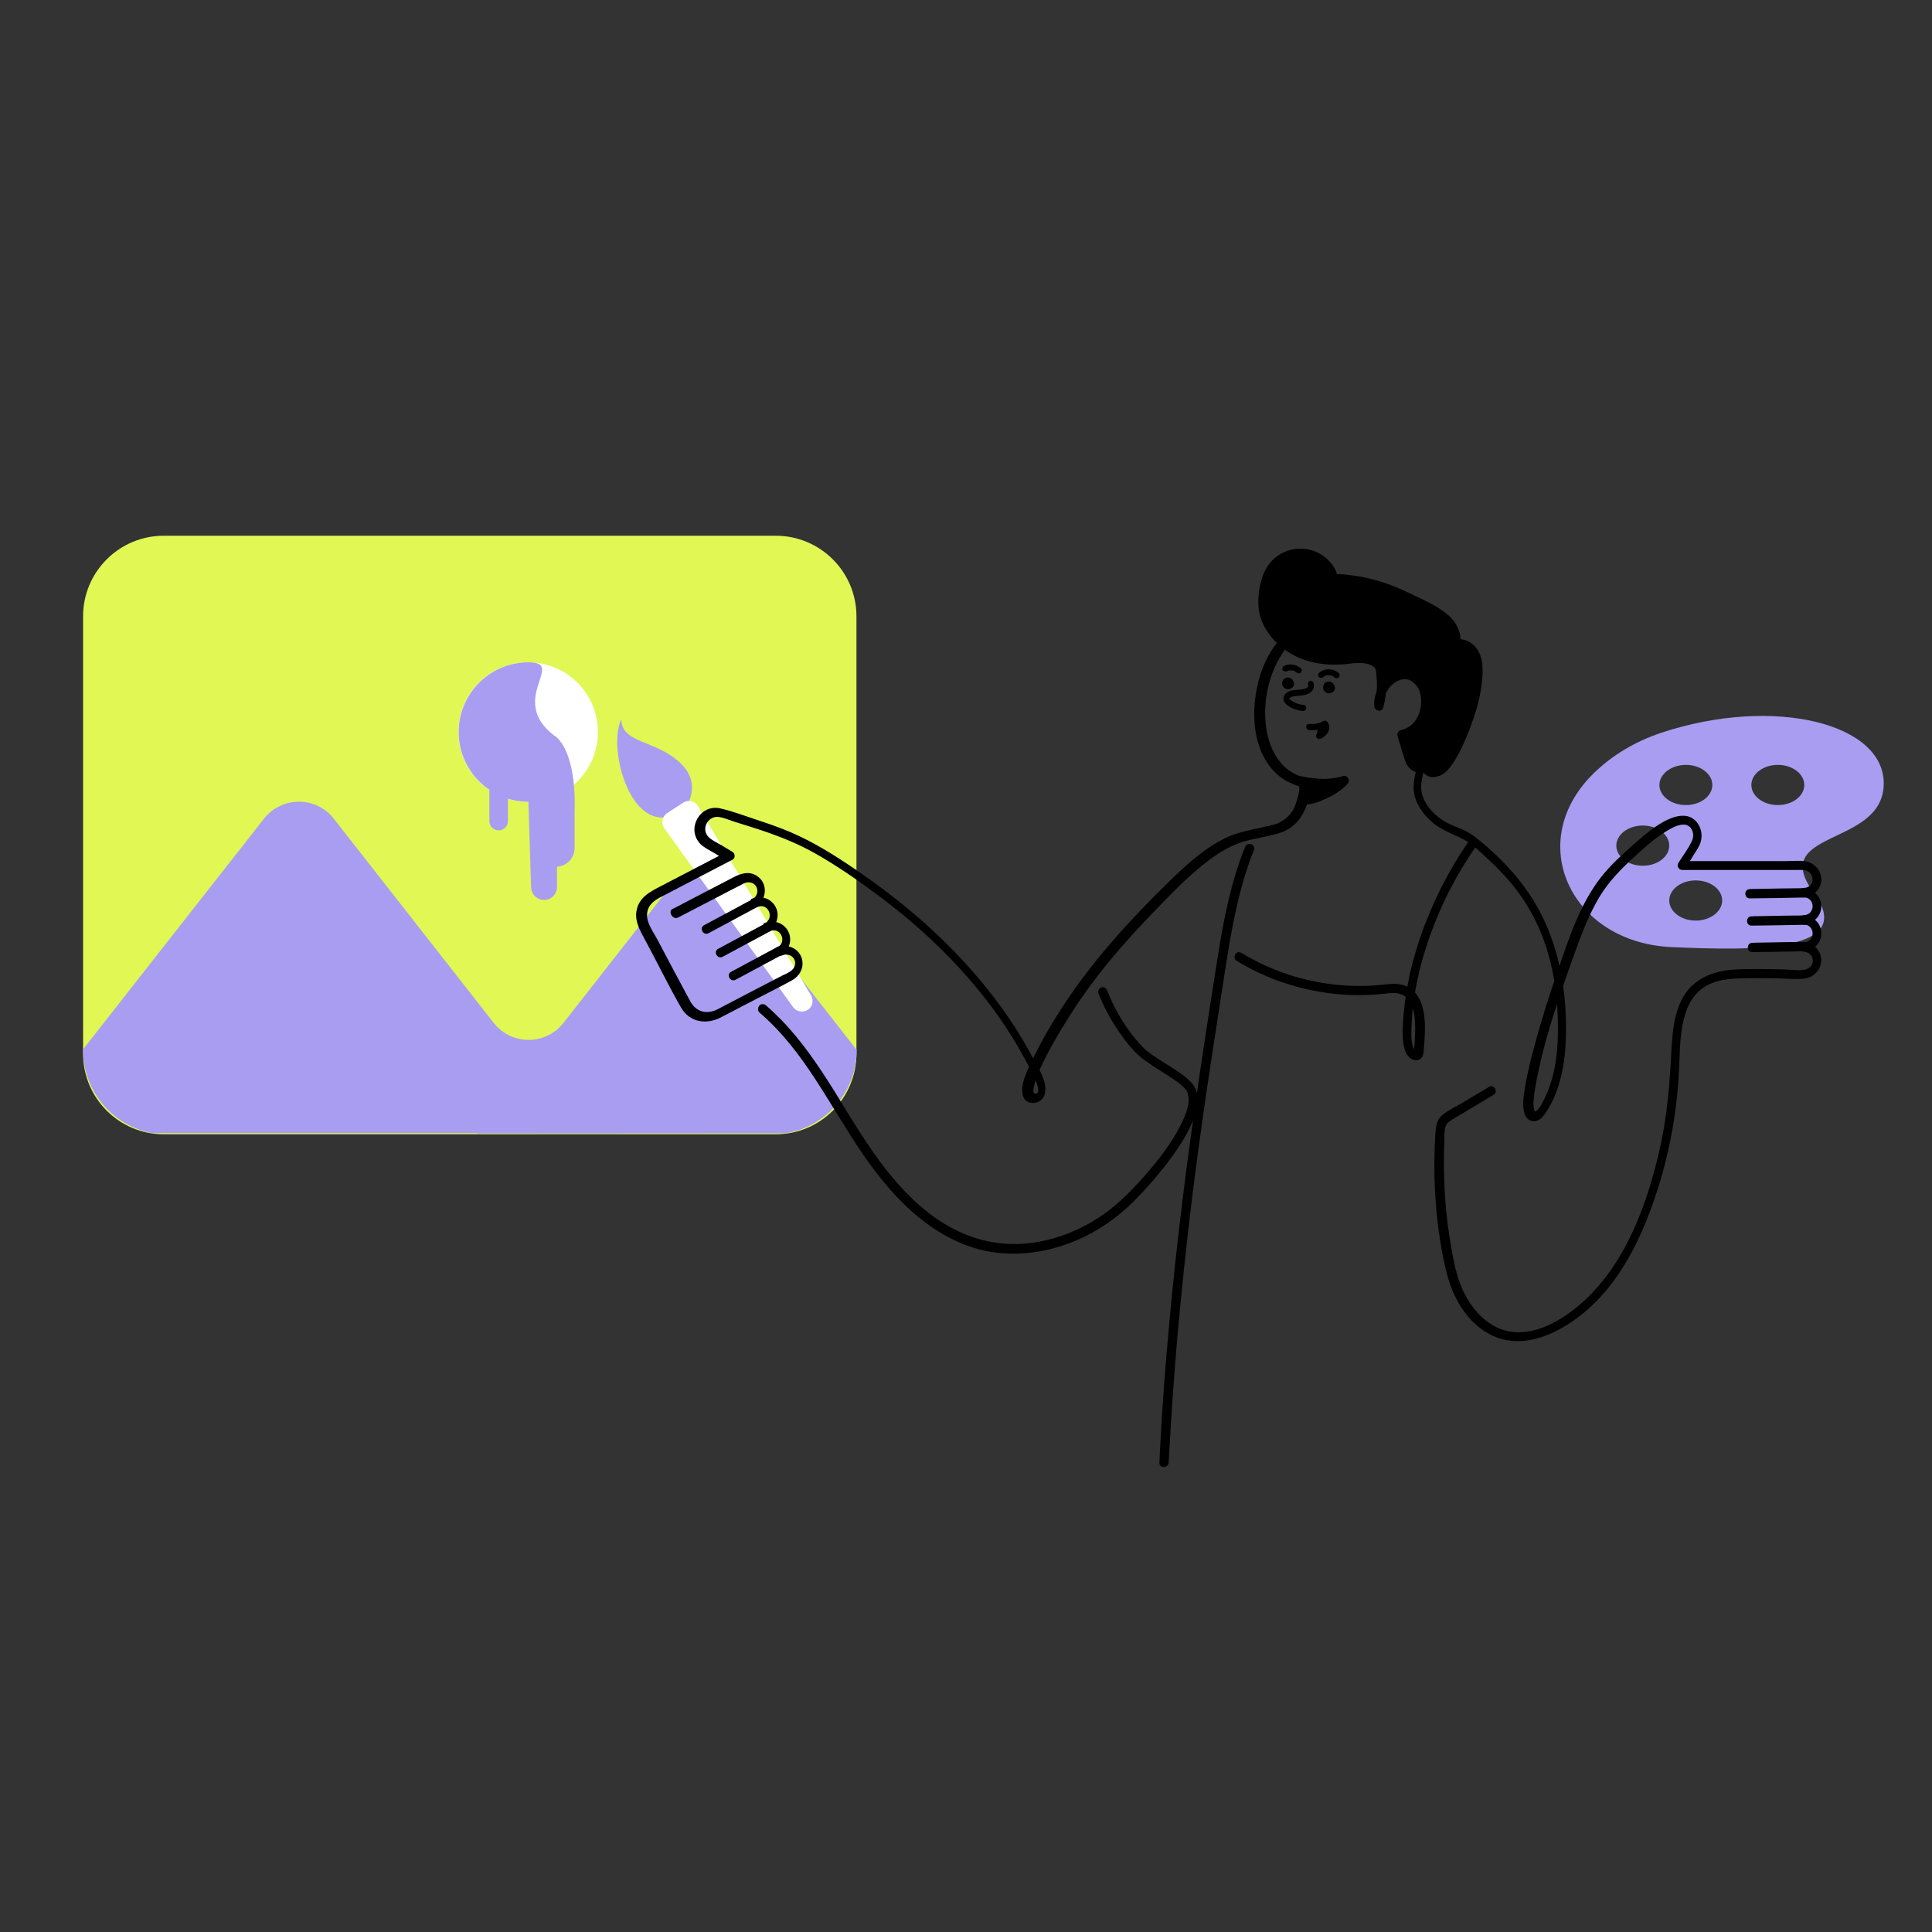
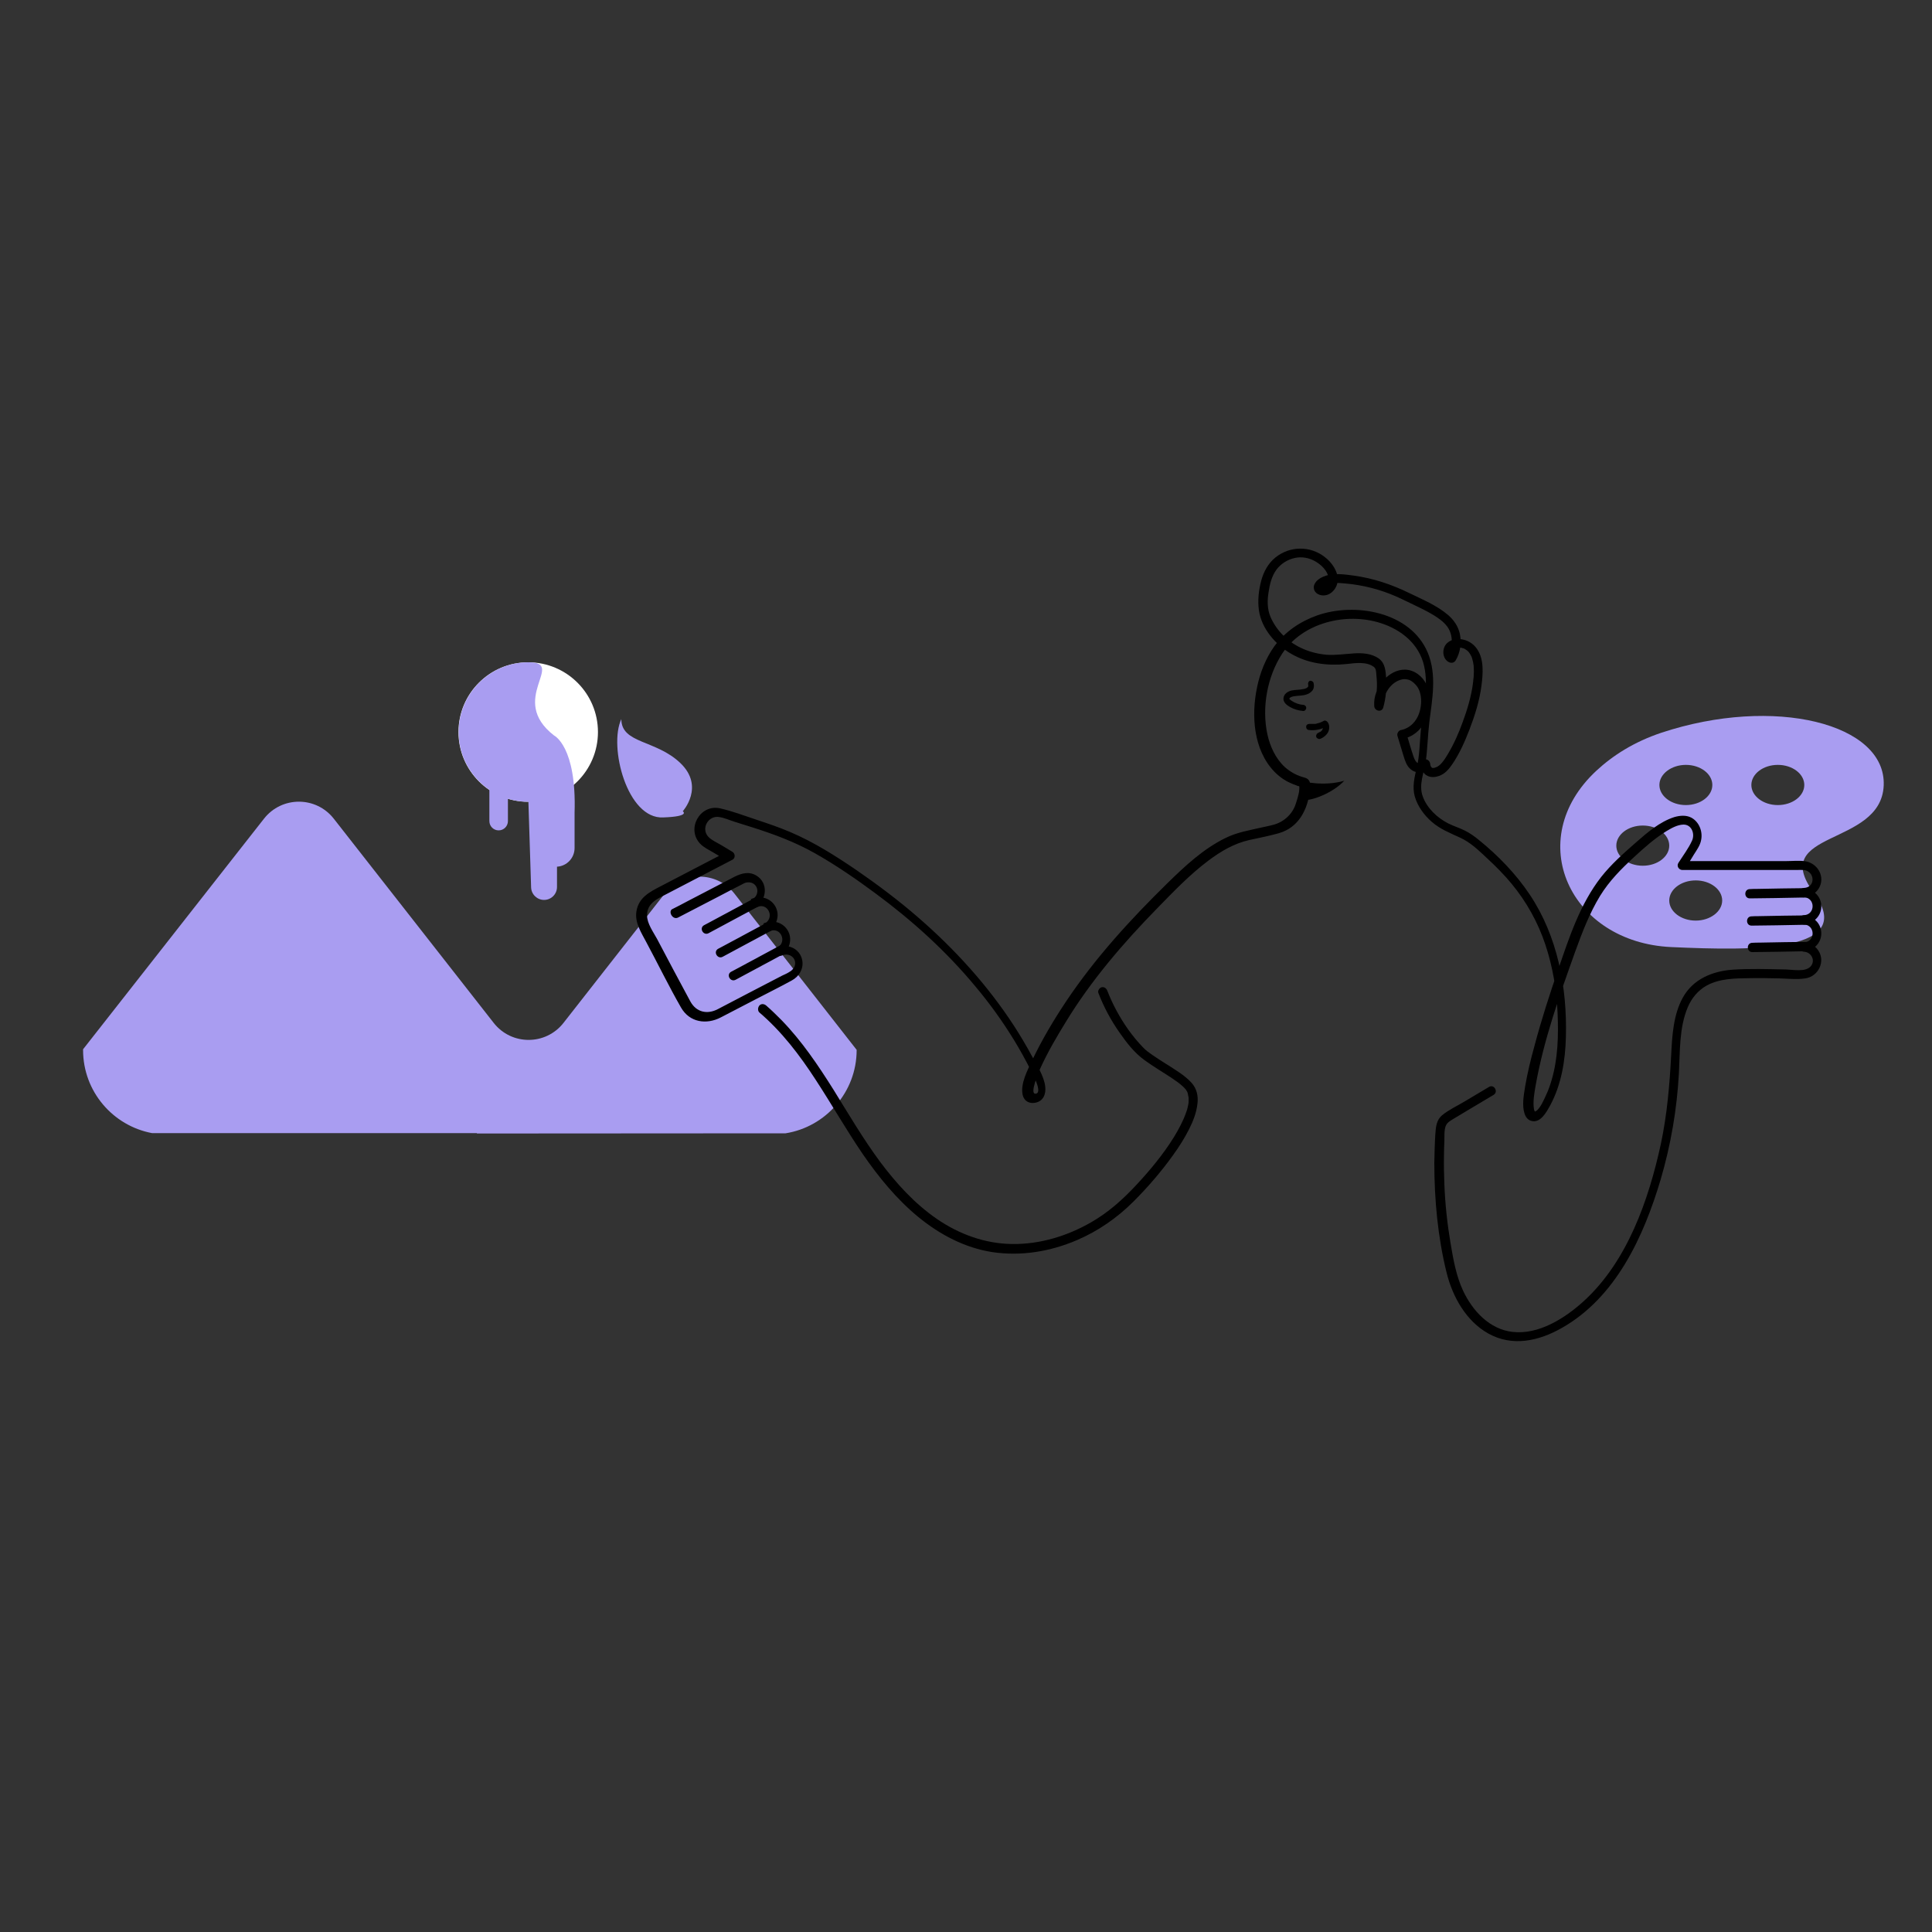
<svg xmlns="http://www.w3.org/2000/svg" xml:space="preserve" id="Layer_2_00000157987040511918817540000001495797476664057261_" x="0" y="0" version="1.1" viewBox="0 0 1000 1000">
  <rect x="0" y="0" width="1000" height="1000" fill="#333333" stroke="none" />
  <style>.st1{fill:#a99df1}.st2{fill:#fff}</style>
-   <path fill="#e1f754" d="M84.7 277.3h316.9c23 0 41.7 18.7 41.7 41.7v226.4c0 23-18.7 41.7-41.7 41.7H84.7c-23 0-41.7-18.7-41.7-41.7V319c0-23 18.7-41.7 41.7-41.7z" />
  <path d="M406.6 586.6c20.8-3.3 36.8-21.4 36.8-43.1v-.1l-63.2-80.8c-9.2-11.8-27-11.8-36.2 0l-52.3 66.8c-9.2 11.8-27 11.8-36.2 0l-82.7-105.6c-9.2-11.8-27-11.8-36.2 0L43 543.1v.4c0 21.4 15.4 39.2 35.7 43h168.2l-.1.2 159.8-.1z" class="st1" />
  <circle cx="273.4" cy="378.9" r="36.1" class="st2" />
  <path d="M288.3 448.6v10.5c0 3.7-3 6.7-6.7 6.7-3.6 0-6.6-2.9-6.7-6.5l-1.4-44.3c-19.9 0-36.1-16.2-36.1-36.1s16.2-36.1 36.1-36.1-11 19.1 13.3 37.9c0 0 11.7 5.6 10.6 40v18.2c0 5.2-4 9.4-9.1 9.7z" class="st1" />
  <path d="M253.3 404.5V425c0 2.7 2.2 4.8 4.8 4.8 2.7 0 4.8-2.2 4.8-4.8v-18.5m596.9-27.2c-14 4.7-25 11.7-33.6 19.7-38.3 35.7-13.6 88.8 38.8 91.2 43.6 2 96.3 2.5 73.8-28.1-24-32.7 34.8-23.5 36.2-55.5 1.4-32.1-56.7-46.7-115.2-27.3zm12.8 16.6c7.6 0 13.7 4.7 13.7 10.4s-6.1 10.4-13.7 10.4-13.7-4.7-13.7-10.4 6.2-10.4 13.7-10.4zm-22.3 52.2c-7.6 0-13.7-4.7-13.7-10.4s6.1-10.4 13.7-10.4S864 432 864 437.7s-6.1 10.4-13.7 10.4zm27.4 28.4c-7.6 0-13.7-4.7-13.7-10.4s6.1-10.4 13.7-10.4 13.7 4.7 13.7 10.4-6.2 10.4-13.7 10.4zm42.5-59.8c-7.6 0-13.7-4.7-13.7-10.4s6.1-10.4 13.7-10.4 13.7 4.7 13.7 10.4-6.1 10.4-13.7 10.4z" class="st1" />
  <path d="M677.1 354.3c.1.3.1.7 0 1 0 .2-.2.4-.5.6-.5.4-1.4.7-2.2.8-1.9.4-3.9.3-5.9.7-2.1.5-4 1.8-4.2 4.1-.1 2.2 2 3.7 3.7 4.6 2 1.1 4.2 1.7 6.5 1.9.9.1 1.6-.8 1.6-1.6 0-.9-.7-1.5-1.6-1.6-2.1-.1-4.2-.9-6-2.1-.3-.2-.7-.5-1-.8-.2-.1-.1-.3-.1-.4.4-.7 1.4-.9 2.2-1.1 2.3-.4 4.6-.2 6.8-1 1.2-.4 2.2-1.1 3-2.1.8-1.2.8-2.5.5-3.8-.2-.8-1.2-1.3-2-1.1-.5.2-1 1.1-.8 1.9z" />
  <path d="M353.4 419.9s11.5-12.7-1.2-24.9-30.6-10-30.6-22.8c-6.7 14.2 3 51.9 21.7 50.9 14.3-.5 10.1-3.2 10.1-3.2z" class="st1" />
-   <path d="m361.3 417.3 58.5 97.9c1.5 2.6.8 5.9-1.7 7.5-2.5 1.6-5.8 1-7.6-1.4l-66.6-92.5c-1.9-2.6-1.2-6.3 1.5-8l8-5.2c2.7-1.9 6.3-1.1 7.9 1.7z" class="st2" />
  <path d="M935 459.7c-8.5.1-17 .2-25.6.4-1.2 0-2.4 0-3.7.1-3.1 0-3.1 4.8 0 4.8 8.5-.1 17-.2 25.6-.4 1.2 0 2.4 0 3.7-.1 3-.1 3-4.9 0-4.8zm.9 14.1c-8.5.1-17 .2-25.6.4-1.2 0-2.4 0-3.7.1-3.1 0-3.1 4.8 0 4.8 8.5-.1 17-.2 25.6-.4 1.2 0 2.4 0 3.7-.1 3-.1 3-4.8 0-4.8zm.4 13.7c-8.5.1-17 .2-25.6.4-1.2 0-2.4 0-3.7.1-3.1 0-3.1 4.8 0 4.8 8.5-.1 17-.2 25.6-.4 1.2 0 2.4 0 3.7-.1 3.1-.1 3.1-4.8 0-4.8zm-546.2-22.4c-7.5 4-15 8.1-22.5 12.1-1.1.6-2.2 1.2-3.2 1.7-2.7 1.5-.3 5.6 2.4 4.1 7.5-4 15-8.1 22.5-12.1 1.1-.6 2.2-1.2 3.2-1.7 2.7-1.4.3-5.5-2.4-4.1zm7.3 12.2c-7.5 4-15 8.1-22.5 12.1-1.1.6-2.2 1.2-3.2 1.7-2.7 1.5-.3 5.6 2.4 4.1 7.5-4 15-8.1 22.5-12.1 1.1-.6 2.2-1.2 3.2-1.7 2.7-1.5.3-5.6-2.4-4.1zm6.7 11.9c-7.5 4-15 8.1-22.5 12.1-1.1.6-2.2 1.2-3.2 1.7-2.7 1.5-.3 5.6 2.4 4.1 7.5-4 15-8.1 22.5-12.1 1.1-.6 2.2-1.2 3.2-1.7 2.7-1.4.3-5.5-2.4-4.1zm269.6-84.9s11.3 3 22.1-.2c-6 6.5-17.4 10.6-20.9 9.9 6.2-8.3-1.1-9.4-1.2-9.7z" />
-   <path d="M673 406.6c7.5 2 16 1.9 23.4-.2-.8-1.3-1.5-2.7-2.3-4-2.9 3.1-6.7 5.4-10.6 7.1-1.5.6-3.3 1.3-5 1.7l-1.2.3c-.2 0-.3.1-.5.1-.6.1.5 0-.1 0h-1.2c-.4.1.5.1.1 0 .5 1.2 1 2.3 1.4 3.5 2.1-2.8 4.1-6.8 1.9-10.1-.6-1-1.6-1.8-2.6-2.3-.4-.2-.9-.4-1.4-.6-.1 0-.2-.1-.3-.1h-.1c.2 0 .8.4.9.6-.8-1-2.5-.8-3.4 0-1 1-.8 2.4 0 3.4.4.5 1.2.7 1.8.9.4.1-.5-.3-.1 0 .2.1.3.2.5.2.2.1.3.2.5.3-.4-.3-.2-.1.1.1.3.3-.1-.4 0 .1.1.3.2.6.1.1 0 .1.1.3.1.4.1.2 0-.4 0-.1v.8c.1-.5-.1.4-.2.5-.1.3-.2.5-.2.6-.5 1-1.1 1.9-1.7 2.8-.9 1.2 0 3.3 1.4 3.5 3.7.6 7.7-.9 11.1-2.4 4.5-1.9 8.8-4.5 12.1-8.1 1.6-1.7 0-4.7-2.3-4-4.7 1.4-9.6 1.7-14.5 1.2-2.2-.2-4.1-.4-6.4-1-3-.6-4.2 3.9-1.3 4.7zm64.7-11c.5 6.1 6.5 4.7 9.3 1.9 8.8-8.4 29.5-60.4 9.4-64.3-2.2-.4-4.7 0-6.2 1.8-1.4 1.7-1 4.9 1.1 5.7 2.8-4.6 3.1-10.7.7-15.6-3.7-7.5-17.6-12.9-24.9-16.6-10.1-5.1-21.3-8.1-32.5-8.8-4.1-.3-8.7-.1-11.5 2.9-.5.6-1 1.4-.7 2.1.2.4.5.6.9.8 2.5 1.2 5.7-.7 6.5-3.4.8-2.6-.2-5.5-1.7-7.8-3.2-4.7-8.7-7.8-14.4-8-5.7-.2-11.4 2.5-14.8 7-2.3 3-3.6 6.6-4.3 10.3-1.1 5.9-1.6 11.5.9 17.1 2.5 5.7 6.7 10.7 11.9 14.2 7.5 5.1 16.9 7.3 26 6.6 3.7-.3 7.4-1 11.1-.8 2.6.1 5.4.7 7.7 2.2 2.2 1.5 2.2 3.2 2.6 5.8.8 5.6.4 11.4-1.1 16.9-1-11.2 13.3-23.6 21.7-11.6 1.5 2.1 2.1 4.8 2.3 7.4.3 4.1-.4 8.3-2.5 11.8s-5.6 6.3-9.6 7c1.1 3.6 2.2 7.1 3.3 10.7.7 2.2 1.4 4.5 3.3 5.9 1.7 1.4 4.9 1 5.5-1.2z" />
  <path d="M735.4 395.6c.3 2.5 1.1 4.9 3.5 6 1.9.9 4.1.7 6 0 3-1.1 4.9-3.3 6.7-5.9 3.8-5.5 6.6-11.9 9-18.1 2.8-7.3 5.2-14.9 6.2-22.7.8-6.1 1.4-13.7-2.3-19-2-2.9-5-4.7-8.6-5.1-3.2-.4-6.9.9-8.3 4.1-1.2 2.8-.4 6.6 2.5 7.9 1.2.5 2.5.3 3.3-.9 2.5-4.2 3.2-9.2 2.2-13.9-.9-3.9-3.1-7.1-6.1-9.7-5.9-5-13.2-8-20-11.3-9.2-4.5-18.7-7.7-29-9.1-4.5-.6-9.5-1.3-14 0-2.2.7-4.6 1.9-5.8 3.9-1.6 2.5-.3 5.3 2.4 6.1 4.8 1.5 9.1-2.9 9.3-7.5.2-4.7-3-9.2-6.6-12-7.6-6-18.2-5.9-25.7.2-3.7 3-6.1 7.4-7.3 12-1.3 4.9-1.9 10.2-1.2 15.2 1.3 9.5 8.6 17.9 16.7 22.6 8.8 5.1 18.8 6.3 28.7 5.3 4.4-.5 10.3-1.4 14.1 1.5 1.2.9 1.2 2.6 1.3 4.1.3 2.7.4 5.4.2 8-.2 2.6-.6 5.2-1.3 7.8 1.6.2 3.1.4 4.7.6-.5-6.1 3.9-13 10-14.1 1-.2 2.5 0 3.6.4 1.5.7 2.8 1.9 3.8 3.2 2.7 3.7 2.6 9.3 1.3 13.5-1.4 4.6-4.9 8.3-9.7 9.2-1.2.3-2 1.8-1.7 2.9.9 2.9 1.7 5.7 2.6 8.6.8 2.5 1.4 5.2 2.9 7.3 1.4 1.9 3.5 3.2 6 3.1 2.4-.1 4.4-1.4 5.3-3.8.4-1.2-.5-2.6-1.7-2.9-1.3-.4-2.5.4-2.9 1.7.1-.3-.2.1 0 0-.3.2-.1.1-.4.2-.4.1-.8.1-1.3-.1-1-.4-1.7-2-2.1-3.1-1.4-4-2.5-8.2-3.8-12.3-.6 1-1.1 2-1.7 2.9 11.9-2.4 17.1-17.6 12.2-28-2-4.3-6.3-7.7-11.1-7.8-4.2-.1-8.2 2.2-10.9 5.2-3.4 3.7-5.5 8.7-5.1 13.7.2 2.6 4 3.4 4.7.6 1.3-4.8 1.8-9.8 1.5-14.7-.3-3.9-.4-8.1-3.9-10.6-3.7-2.6-8.6-2.9-12.9-2.6-4.7.3-9.3 1-14 .7-8.2-.7-16.3-3.9-22.2-9.7-2.9-2.8-5.3-6.2-6.9-9.9-1.7-4-1.7-8.5-1-12.7.6-4.2 1.6-8.4 4.2-11.9 2.3-3 5.7-5.1 9.4-5.9 3.6-.8 7.3-.1 10.5 1.7s6.4 4.9 7 8.6c.2 1.4-.1 2.9-1.4 3.7-.4.3-.9.5-1.4.5-.1 0-.2-.1-.3-.1l-.1-.1c-.5-.3-.4.1.3 1.1.2-.1.6-.6.7-.7 2.9-2.3 7.4-1.8 10.8-1.5 9.1.8 18.2 3.1 26.5 6.8 3.2 1.4 6.3 3 9.5 4.5s6.4 3.1 9.4 4.9c2.7 1.6 5.4 3.5 7.3 6 2 2.6 2.8 6.3 2.3 9.6-.3 1.9-.9 3.7-1.9 5.4l3.3-.9c-.6-.3-.7-.5-.7-1.2 0-.6.3-1.1 1-1.5 1.4-.8 3-.5 4.5 0 .1 0 .3.1.4.1-.1 0-.5-.2-.1 0 .2.1.5.2.7.4.2.1.4.3.6.4.1.1.4.3 0 0 .1.1.2.2.4.3.4.3.7.7 1 1.1.2.3-.3-.5 0 0 .1.1.1.2.2.3.2.3.4.6.5.8l.3.6c.3.6-.1-.3.2.4.2.6.4 1.1.5 1.7.2.6.3 1.2.4 1.9 0 .1 0 .3.1.4-.1-.5 0-.1 0 0 0 .4.1.8.1 1.2.1 1.4.1 2.9 0 4.3 0 .7-.1 1.5-.2 2.2 0 .4-.1.7-.1 1.1 0 .2 0 .4-.1.6 0 0-.1.8 0 .3-.9 6.8-2.9 13.5-5.3 20-2.1 5.8-4.5 11.3-7.8 16.8-.7 1.1-1.3 2.2-2.1 3.2-.1.2-.3.4-.5.6.5-.6-.1.1-.2.3-.3.3-.6.7-.9 1-.6.6-.8.7-1.6 1.2-.3.2-.4.2-.9.4-.2.1-.4.1-.6.2-.1 0-.2 0-.3.1h.1-.6c-.7 0 .4.1-.2 0l-.3-.1c.4.2-.5-.3-.2-.1.3.2-.2-.3-.2-.3.2.3-.1-.3-.2-.3.1.3-.1-.2-.1-.2-.1-.3-.2-.6-.2-.9-.1-1.3-1-2.4-2.4-2.4-1.3.1-2.7 1.1-2.5 2.4z" />
  <path d="M351 474.9c7.1-3.7 14.3-7.4 21.4-11.1 3.8-2 7.6-4 11.4-5.9 1.1-.6 2.1-1.2 3.3-1.2 5.2-.3 6.7 6.2 2.4 8.7-2.7 1.6-.3 5.4 2.4 4.1 5.5-2.5 9.2 5.3 4.1 8.4-2.7 1.6-.3 5.4 2.4 4.1 5.5-2.5 9.2 5.3 4.1 8.4-2.7 1.6-.3 5.3 2.4 4.1 2.7-1.2 6 .2 6.6 3.2.4 2.3-.9 4.2-2.8 5.3-1.2.8-2.6 1.4-3.9 2-5.9 3.1-11.8 6.1-17.7 9.2-5.2 2.7-10.3 5.4-15.5 8.1-5.5 2.9-11.2 1.7-14.3-4-5.8-10.7-11.5-21.5-17.2-32.3-1.9-3.5-5.2-8-5.2-12.2 0-6.5 5.6-8.7 10.4-11.2 11.3-5.9 22.5-11.7 33.8-17.6 1.6-.8 1.5-3.2 0-4.1l-6-3.6c-2.1-1.2-4.7-2.4-6.4-4.1-4.1-4.3-.1-11.3 5.6-10.3 2.7.4 5.5 1.7 8.1 2.5 2.9.9 5.7 1.8 8.6 2.7 11.4 3.6 22.5 7.7 32.9 13.6 10.8 6.1 21.1 13.2 31.1 20.6 19 14 36.7 30 51.8 48.2 7.4 8.8 14.1 18.1 20.1 27.9 3 4.9 5.8 10 8.4 15.1.7 1.4 6.9 12.5 2.6 12.6-3.1.1 1.8-11.4 2.5-13 3.8-8.4 8.5-16.4 13.3-24.2 13.1-21.5 29.7-40.8 47.3-58.8 8.4-8.6 16.8-17.4 26.4-24.6 6.5-4.9 13.3-8.9 21.2-10.7 5.1-1.1 10.2-2.1 15.2-3.5 10.3-2.9 14.9-12 16.2-21.9.2-1.7.5-3.8-.4-5.3s-2.5-1.6-4-2.1c-3.1-1-6-2.7-8.5-4.9-4.9-4.5-7.7-10.7-9.1-17-3-13.9-.1-29.8 7.6-41.7 10.6-16.2 33.2-21.6 51-15.9 10.7 3.4 19.9 10.8 22.5 22.1 2.5 11-.6 22.6-1.7 33.6-.6 6.4-.6 12.9-2.1 19.2-1.2 5-2.4 9.9-1 14.9 1.5 5.1 4.8 9.6 8.8 13.1 4.4 3.8 9.3 5.7 14.5 8.1 5.6 2.5 9.9 6.8 14.3 10.9 4.4 4.1 8.6 8.3 12.4 12.9 7.8 9.4 13.8 20.2 17.6 31.7 3.8 11.4 5.8 23.4 6.3 35.4.5 11.6.2 23.5-3.1 34.7-.8 2.7-1.7 5.3-2.9 7.8-1.1 2.4-2.6 5.9-4.6 7.8-.3.3-1 .5-1.3.8-.1.1.6-.1.1 0 .1 0 .1 0 .1.1-.1-.6-.3-.5-.5-1.4-.7-3.9.2-8.7.9-12.7 4.2-23.5 12.4-46.5 20.4-68.9 3.6-9.9 7.4-19.9 12.9-28.9 4.8-7.8 10.9-13.9 17.5-20 5.3-4.9 10.8-9.8 17-13.6 2.5-1.5 5.5-3.2 8.6-3.3 4.3-.1 6.1 4.8 4.5 8.3-1.8 4-4.7 7.8-7.1 11.6-1 1.6.3 3.6 2.1 3.6H930c1.1 0 2.3-.1 3.4 0 6 .4 6.6 9 .3 9.3-3.1.2-3.1 4.6 0 4.8 6 .3 6 9 0 9.3-3.1.2-3.1 4.6 0 4.8 6 .3 6 9 0 9.3-3.1.2-3.1 4.6 0 4.8 3.9.2 6.2 4.7 3.4 7.7-2.8 2.9-8.9 1.6-12.6 1.5-9.2-.2-18.5-.5-27.7.1-10.6.8-20.5 4.9-25.8 14.5-4.9 8.9-5.5 19.7-6 29.6-.8 15.5-2.1 30.7-5.3 45.9-6.3 29.1-17.4 61.1-40.1 81.7-9.6 8.7-23.1 17.3-36.6 15.8-12-1.3-20.8-10.9-25.7-21.3-3.6-7.7-5.1-16.3-6.5-24.6-1.7-10.1-2.8-20.3-3.2-30.5-.2-5-.3-10-.2-15.1 0-2.3.1-4.6.2-7 .1-2.5-.2-5.8.7-8.1.8-2.1 3-3 4.7-4.1 2.3-1.4 4.7-2.8 7-4.2 4.4-2.6 8.7-5.2 13.1-7.8 2.6-1.6.2-5.7-2.4-4.1l-12.6 7.5c-3.8 2.3-8.2 4.3-11.6 7.1-3.2 2.7-3.3 6.3-3.6 10.2-.3 4.8-.4 9.7-.5 14.5 0 19 1.8 38.5 6.4 57 3.1 12.4 10.1 24.9 21.5 31.3 12.5 7 26.2 3.9 38-2.8 28-15.8 42.4-47.2 51.2-76.7 5.3-18 8.5-36.6 9.5-55.3.6-11.2.1-23.5 4.6-34.1 2-4.7 5.3-8.7 9.8-11.2 6.8-3.7 14.8-3.7 22.3-3.8 5-.1 10 0 14.9.1 4.5.1 9.5.7 13.9 0 6.7-1 10.5-8.8 6.6-14.5-1.8-2.7-4.7-4-7.8-4.2v4.8c5.1-.3 9.4-4.1 9.4-9.4 0-5.3-4.3-9.1-9.4-9.4v4.8c5.1-.3 9.4-4.1 9.4-9.4 0-5.3-4.3-9.1-9.4-9.4v4.8c4.8-.3 9-3.7 9.4-8.7.3-4.9-3.4-9.2-8.2-10-3.2-.5-6.8-.1-10-.1h-54.1l2.1 3.6 4.2-6.9c1.5-2.4 3.3-4.8 3.8-7.6.9-4.4-1-9.4-5.1-11.6-2.7-1.4-5.9-1.1-8.7-.3-7.6 2.4-14.2 8.1-20.1 13.3-6.3 5.5-12.7 11.2-17.9 17.8-10.8 13.9-16.4 30.9-22 47.3-4.6 13.3-8.9 26.6-12.5 40.2-1.9 6.9-3.6 13.8-4.8 20.9-.7 4.4-1.7 9.7-.3 14 .5 1.6 1.6 3.2 3.3 3.7 4.9 1.6 8.1-4.6 10-8 5.8-10.8 7.8-23.2 8.1-35.3.7-25.7-4.3-52.3-18.8-73.9-7.1-10.6-16.3-20.1-26.2-28.1-2.3-1.9-4.7-3.6-7.3-4.9-2.8-1.4-5.8-2.3-8.6-3.7-5.7-2.9-11-7.9-13.2-14-2.2-6.1.7-12.2 1.6-18.3.9-6.6 1-13.3 1.8-20 1.5-11.9 4-24.6-.8-36.1-8.9-21.2-37.8-26.2-57.4-19.2-8.7 3.1-16.5 8.4-22 15.9-4.5 6.3-7.5 13.9-9 21.5-3 14.4-1.8 32.1 8.9 43.3 2.5 2.6 5.4 4.7 8.7 6.1.8.4 1.7.7 2.5 1 .4.1 1 .5 1.5.5.8 0 .5.7.2-.5.6 2.7-.8 6.8-1.6 9.3-1.6 5.4-5.9 9.5-11.3 11.1-2.1.6-4.3 1-6.5 1.5-6.5 1.5-12.8 2.5-18.8 5.5-11.4 5.6-20.8 14.4-29.8 23.2-19.3 18.9-37.7 39-52.7 61.5-6.4 9.6-12.4 19.7-17.4 30.2-2.4 5.1-6.4 12.5-4.9 18.3.8 3 3.4 4.3 6.3 3.8 4.3-.7 5.8-4.5 5.3-8.5-.7-5.5-4.3-10.9-6.9-15.7-2.9-5.4-6-10.6-9.3-15.7-13.6-20.9-30.6-39.6-49.4-55.9-10.1-8.8-20.9-16.9-31.9-24.5-11-7.5-22.2-14.6-34.4-19.8-5.8-2.5-11.8-4.5-17.8-6.5-6.1-2-12.3-4.4-18.6-5.8-10.4-2.3-17.6 10.6-10.3 18.3 1.9 2 4.6 3.2 6.9 4.6 2.2 1.3 4.3 2.6 6.5 3.9v-4.1c-11.3 5.9-22.5 11.7-33.8 17.6-5.8 3-11.5 5.9-12.6 13.1-.9 5.9 2.6 11 5.2 16 6 11.2 11.6 22.7 17.9 33.7 4.4 7.7 13.1 9 20.6 5.1 6-3.1 11.9-6.2 17.9-9.3 6.3-3.3 12.6-6.4 18.8-9.8 3.7-2 6.1-5.8 5.5-10.1-1-6.6-8-9.4-13.7-6.8.8 1.4 1.6 2.7 2.4 4.1 4.4-2.6 6.4-8.1 3.9-12.8-2.6-4.7-8.1-6-12.8-3.9.8 1.4 1.6 2.7 2.4 4.1 4.4-2.6 6.4-8.1 3.9-12.8-2.6-4.7-8.1-6-12.8-3.9.8 1.4 1.6 2.7 2.4 4.1 6-3.6 6.8-12.5.5-16.3-3.8-2.3-7.7-1.2-11.3.6-8.2 4.3-16.4 8.5-24.6 12.8-2.6 1.4-5.3 2.8-7.9 4.1-1.8 1.5.6 5.6 3.3 4.2z" />
  <path d="M683.7 382.3c1.5-.7 2.9-1.8 3.7-3.3.8-1.6.9-3.7-.2-5.2-.5-.7-1.4-1.1-2.2-.6-.3.2-.5.3-.8.4-.1 0-.1.1-.2.1 0 0-.4.2-.1.1.2-.1-.1 0-.1 0-.1 0-.2.1-.2.1-.7.2-1.3.4-2 .6-.3.1-.7.2-1 .2.1 0 .2 0 0 0h-2.5c-.8-.1-1.8.2-2 1.1-.2.8.2 1.8 1.1 2 3.1.5 6.7-.2 9.4-1.8-.7-.2-1.4-.4-2.2-.6.1.1.2.3.3.4.2.3 0-.2 0 .1 0 .1.2.6.1.2v.6c0 .2 0 .2 0 0 0 .1-.1.3-.1.4 0 .1-.2.6-.1.2-.1.1-.1.3-.2.4-.1.1-.2.3-.2.4.2-.3-.1.1-.1.1-.2.2-.4.4-.7.6l.1-.1c-.1.1-.1.1-.2.1-.1.1-.3.2-.4.2-.3.2-.6.3-.9.5-.7.4-1 1.5-.6 2.2.6.8 1.5 1 2.3.6zM393 524c11.6 9.9 20.9 22.1 29.2 34.9 8.3 12.7 15.8 25.9 24.4 38.5 8.2 11.9 17.5 23.3 28.7 32.5 11.1 9.1 24.1 16 38.4 18.2 14.9 2.2 29.9-.3 43.7-6.2 11-4.7 20.9-11.6 29.3-20 7.4-7.4 14.3-15.4 20.4-23.9 3.1-4.3 6-8.8 8.4-13.6 2.1-4.2 3.8-8.5 4.3-13.2.5-4-.4-7.8-3.1-10.8-3.7-4-8.6-6.8-13.1-9.7-2.4-1.5-4.8-3-7.2-4.7-1.8-1.3-3.2-2.2-4.8-3.9-5.4-5.6-10-12.1-13.7-19-1.8-3.3-3.4-6.8-4.8-10.4-.5-1.2-1.6-2-2.9-1.7-1.1.3-2.1 1.7-1.7 2.9 2.8 7.3 6.5 14.2 11 20.6 3.7 5.3 7.7 10.5 13 14.3 4.5 3.3 9.4 6.1 14 9.2 2.1 1.4 4 2.7 5.8 4.4.3.3.7.6 1 1 .2.2.3.4.5.6.4.4 0-.1.2.3.2.3.4.7.6 1-.2-.4-.1-.2 0 .1.1.2.2.4.2.7.1.3.2.7.2 1 0 .1 0 .2.1.4 0 0-.1-.5 0-.2 0 .2 0 .4.1.6.1.9 0 1.8 0 2.6 0 .2-.1.8 0 .3 0 .2-.1.4-.1.6l-.3 1.5c-.2 1-.5 2-.9 3-1.5 4.3-3.8 8.6-6.3 12.7-5.6 9-12.4 17.2-19.6 24.9-7 7.5-14.4 14.1-23.3 19.2-12.4 7.1-26.5 11.4-40.9 11.2-14.1-.2-27.4-5.1-38.9-13s-21.1-18.5-29.4-29.6c-8.8-11.9-16.3-24.7-24.1-37.3-8-12.7-16.4-25.2-26.9-36-2.6-2.6-5.2-5.2-8-7.6-1-.8-2.4-1-3.4 0-.9 1-1 2.7-.1 3.6z" />
-   <path d="M644.4 438.5c-7.4 18.3-11.1 37.8-14.2 57.3-3.2 20.4-6.4 40.8-9.4 61.2-3.1 21.3-6.1 42.5-8.7 63.9-2.6 21.3-5 42.7-6.9 64.1-2 21.3-3.6 42.6-4.7 63.9-.1 2.7-.3 5.4-.4 8.1-.2 3.1 4.6 3.1 4.8 0 1.1-21.3 2.6-42.6 4.4-63.9 1.9-21.3 4.1-42.6 6.6-63.8 2.5-21.2 5.4-42.4 8.5-63.6 3-20.5 6.3-41 9.4-61.5 3-19.4 6.2-38.9 12.7-57.5.8-2.3 1.7-4.7 2.6-6.9.5-1.2-.5-2.6-1.7-2.9-1.4-.4-2.5.4-3 1.6z" />
-   <path d="M759.4 436.6c-10.3 15.2-18.6 31.8-24.5 49.2-2.9 8.7-5.3 17.7-6.8 26.8-.8 4.6-1.3 9.1-1.7 13.7-.3 4.6-.7 9.3 0 13.8.3 2.2 1 4.7 2.4 6.5 1.4 1.7 3.8 2.9 5.9 1.8 2.1-1.1 2.1-3.4 2.3-5.5l.3-4.2c.4-5.8.5-11.8-1-17.4-1.4-5.4-4.8-10-10.3-11.5-3.5-.9-6.9-.5-10.4-.1-4.6.5-9.3.7-14 .6-18.4-.3-36.8-5-53.1-13.7-2-1.1-4-2.2-6-3.4-2.6-1.6-5 2.5-2.4 4.1 15.1 9.3 32.2 15 49.8 17 8.7 1 17.5 1 26.2.1 1.8-.2 3.6-.5 5.4-.4 1.4 0 2.2.1 3.5.6l.9.3c-.4-.2.3.1.4.2.4.2 1.2.7 1.3.8l.4.4.6.6c.6.6.4.4.8 1 .3.4.6.9.8 1.3.3.6.4.9.6 1.3.4 1.2.8 2.4 1 3.6.3 1.4.4 2.1.5 3.5.1 1.4.2 2.8.2 4.2 0 2.8-.1 5.5-.3 8.3-.1 1.3-.2 2.7-.3 4-.1.5-.4.9.4.3-1.1.8.5-.4.5-.3h-.1c-.1-.2-.6-.6-.7-.8-.2-.4-.4-.9-.6-1.4-1.3-4-.9-8.5-.7-12.7.2-4.2.6-8.3 1.2-12.4 1.3-8.6 3.3-17.1 5.9-25.4 5.2-16.6 12.6-32.5 22-47.1 1.1-1.7 2.2-3.4 3.4-5.1 2-2.7-2.1-5.1-3.8-2.6zM685 350.4s.3-.2 0 0c-.1 0 .1-.1.2-.1.1-.1.3-.2.4-.3.1-.1.3-.2.4-.2.2-.1-.3.1-.1 0 .1 0 .2-.1.3-.1.3-.1.6-.2 1-.2h-.1 1.4c.3.1.7.1 1 .3.1 0 .2 0 .3.1-.1-.1-.3-.1-.1 0 .1.1.3.1.4.2.1.1.3.2.4.3.2.1 0 0-.1 0 0 .1.2.2.3.2.6.6 1.6.7 2.2 0 .6-.6.7-1.7 0-2.2-2.9-2.6-7.3-2.6-10.2-.1-.6.5-.6 1.7 0 2.2.7.5 1.6.5 2.3-.1zm-18.8-3c.1 0 .1-.1.2-.1l-.2.1c.2-.1.4-.2.5-.2.3-.1.5-.1.8-.2h-.1 1.4c-.3 0 0 0 0 0h.2c.1 0 .3.1.4.1.1 0 .3.1.4.1.1 0 .2.1.2.1.2.1 0 0-.1 0 .2.1.5.2.7.4.1.1.3.2.4.3.2.1-.2-.2-.1-.1l.2.2c.6.5 1.6.7 2.2 0 .6-.6.7-1.7 0-2.2-2.4-2.1-5.9-2.6-8.8-1.2-.7.4-1 1.5-.6 2.2.7.7 1.5.9 2.3.5zm21.7 5.4c-1.1-.1-2.2.5-2.7 1.5s-.5 2.1 0 3c.1.2.3.4.5.6.2.2.4.4.6.5.5.3 1.2.5 1.8.4.3 0 .6 0 .9-.2.4-.2.7-.3 1.1-.6l.2-.2c.1-.2.3-.3.4-.5.2-.4.3-.7.3-1.2 0-.2 0-.5-.1-.7 0-.1-.1-.2-.1-.3-.1-.2-.2-.5-.3-.7-.1-.2-.3-.4-.5-.6-.2-.3-.5-.5-.8-.7-.4-.2-.8-.3-1.3-.3-.4 0-.9.2-1.1.5-.3.3-.5.7-.5 1.1 0 .4.2.8.5 1.1l.3.2c.2.1.5.2.8.2l-.4-.1c.1 0 .2 0 .3.1l-.4-.2c.1 0 .2.1.3.2l-.3-.2c.2.1.3.3.4.5l-.2-.3c.1.2.2.3.3.5l-.2-.4c.1.1.1.3.1.4l-.1-.4v.3l.1-.4c0 .1 0 .2-.1.3l.2-.4c0 .1-.1.2-.1.2l.2-.3-.2.2.3-.2c-.1.1-.2.1-.3.2l.4-.2c-.1.1-.3.1-.4.1l.4-.1h-.5l.4.1c-.2 0-.4-.1-.5-.1l.4.2c-.1 0-.2-.1-.3-.2l.3.2-.3-.3.2.3c-.1-.1-.1-.2-.2-.3l.2.4c-.1-.1-.1-.3-.1-.4l.1.4v-.4l.1.4c0-.1.1-.3.1-.4l-.2.4c0-.1.1-.2.2-.3l-.2.3c.1-.1.1-.2.2-.2l-.3.2c.1-.1.2-.1.3-.2l-.4.2c.1 0 .2-.1.3-.1l-.4.1h.4c.4 0 .9-.2 1.1-.5.3-.3.5-.7.5-1.1 0-.4-.2-.8-.5-1.1l-.3-.2c-.3-.2-.6-.3-.9-.3zm-21.2-2.1c-1.1-.1-2.2.5-2.7 1.5s-.5 2.1 0 3c.1.2.3.4.5.6.2.2.4.4.6.5.5.3 1.2.5 1.8.4.3 0 .6 0 .9-.2.4-.2.7-.3 1.1-.6l.2-.2c.1-.2.3-.3.4-.5.2-.4.3-.7.3-1.2 0-.2 0-.5-.1-.7 0-.1-.1-.2-.1-.3-.1-.2-.2-.5-.3-.7-.1-.2-.3-.4-.5-.6-.2-.3-.5-.5-.8-.7-.4-.2-.8-.3-1.3-.3-.4 0-.9.2-1.1.5-.3.3-.5.7-.5 1.1 0 .4.2.8.5 1.1l.3.2c.2.1.5.2.8.2l-.4-.1c.1 0 .2 0 .3.1l-.4-.2c.1 0 .2.1.3.2l-.3-.2c.2.1.3.3.4.5l-.2-.3c.1.2.2.3.3.5l-.2-.4c.1.1.1.3.1.4l-.1-.4v.3l.1-.4c0 .1 0 .2-.1.3l.2-.4c0 .1-.1.2-.1.2l.2-.3-.2.2.3-.2c-.1.1-.2.1-.3.2l.4-.2c-.1.1-.3.1-.4.1l.4-.1h-.5l.4.1c-.2 0-.4-.1-.5-.1l.4.2c-.1 0-.2-.1-.3-.2l.3.2-.3-.3.2.3c-.1-.1-.1-.2-.2-.3l.2.4c-.1-.1-.1-.3-.1-.4l.1.4v-.4l-.1.4c0-.1.1-.3.1-.4l-.2.4c0-.1.1-.2.2-.3l-.2.3c.1-.1.1-.2.2-.2l-.3.2c.1-.1.2-.1.3-.2l-.4.2c.1 0 .2-.1.3-.1l-.4.1h.4c.4 0 .9-.2 1.1-.5.3-.3.5-.7.5-1.1 0-.4-.2-.8-.5-1.1l-.3-.2c-.1-.2-.4-.3-.7-.3zm17.6 30.9c.4-.9.7-1.8.8-2.8.1-.9 0-1.8-.2-2.6-.5.7-1 1.3-1.5 2 .7 0 1.5 0 2.2-.3.8-.2 1.4-1.1 1.1-2-.3-.8-1.1-1.4-2-1.1-.3.1-.5.1-.8.2l.4-.1h-1c-1.1-.1-1.8 1.1-1.5 2 .1.2.1.5.1.7l-.1-.4c.1.6.1 1.1 0 1.7l.1-.4c-.1.5-.2 1.1-.4 1.6l.2-.4c0 .1-.1.2-.1.3-.2.4-.3.8-.2 1.2.1.4.4.8.7 1 .4.2.8.3 1.2.2.4-.2.8-.4 1-.8z" />
</svg>